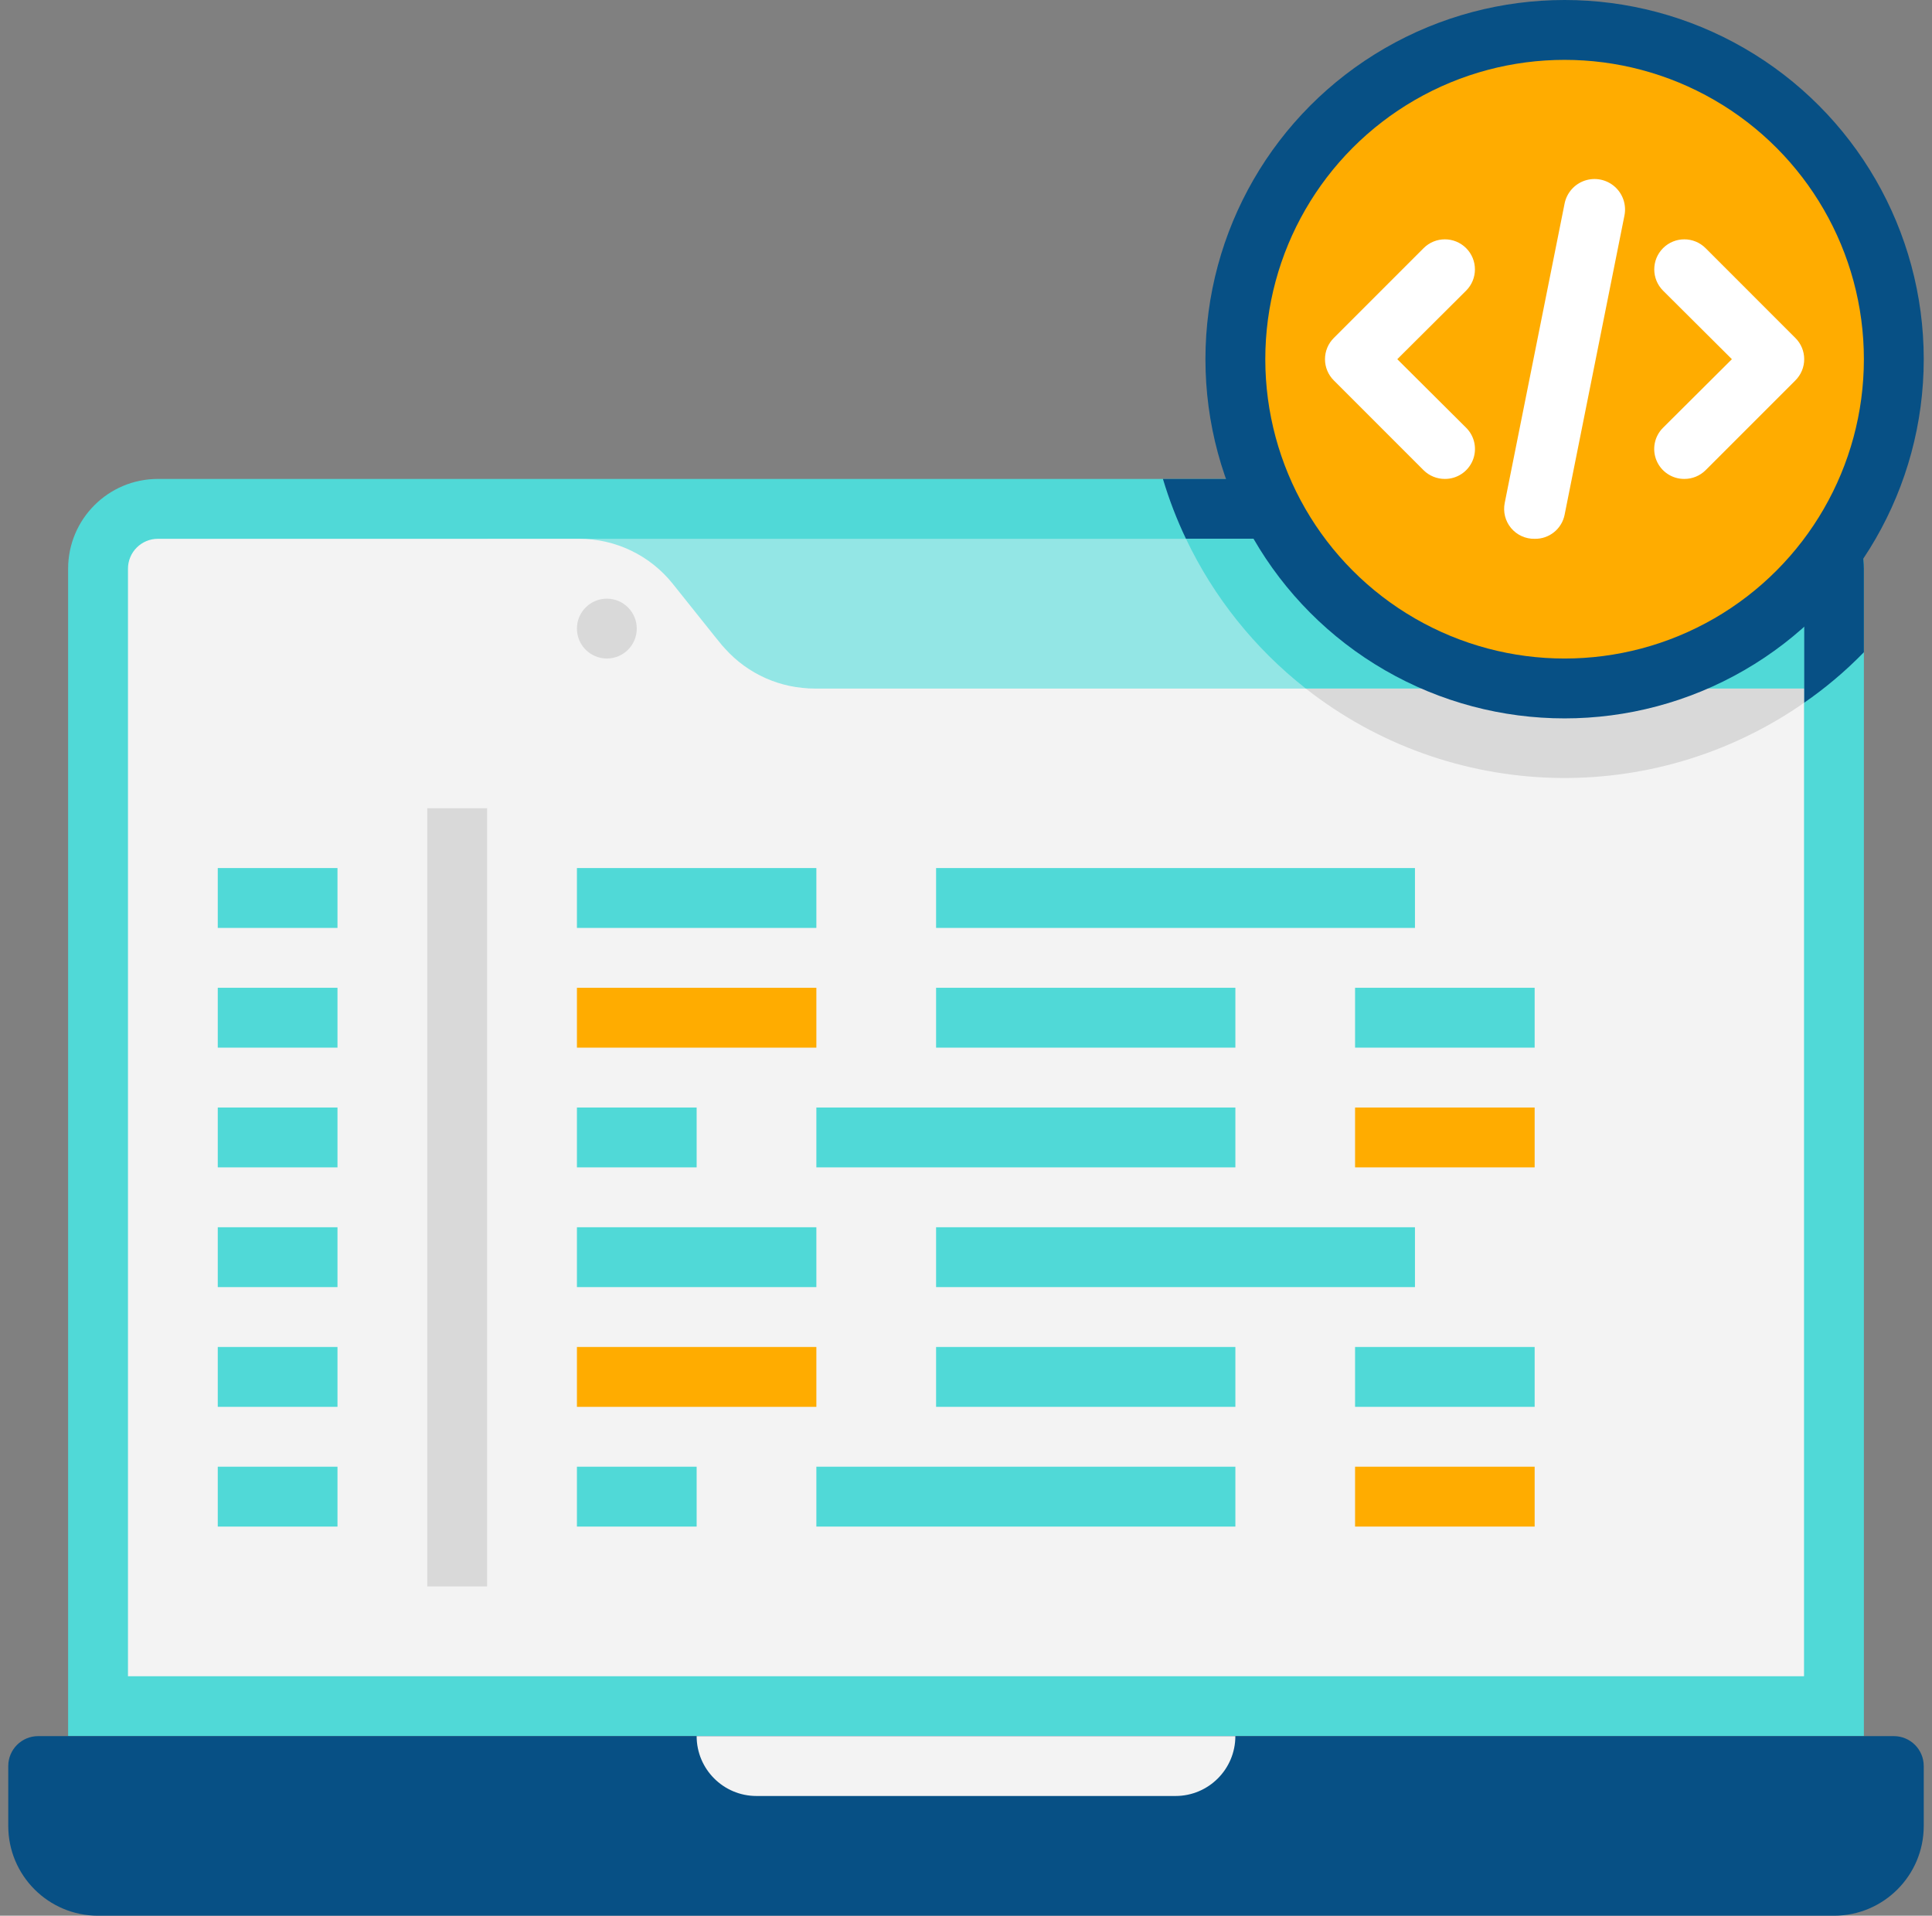
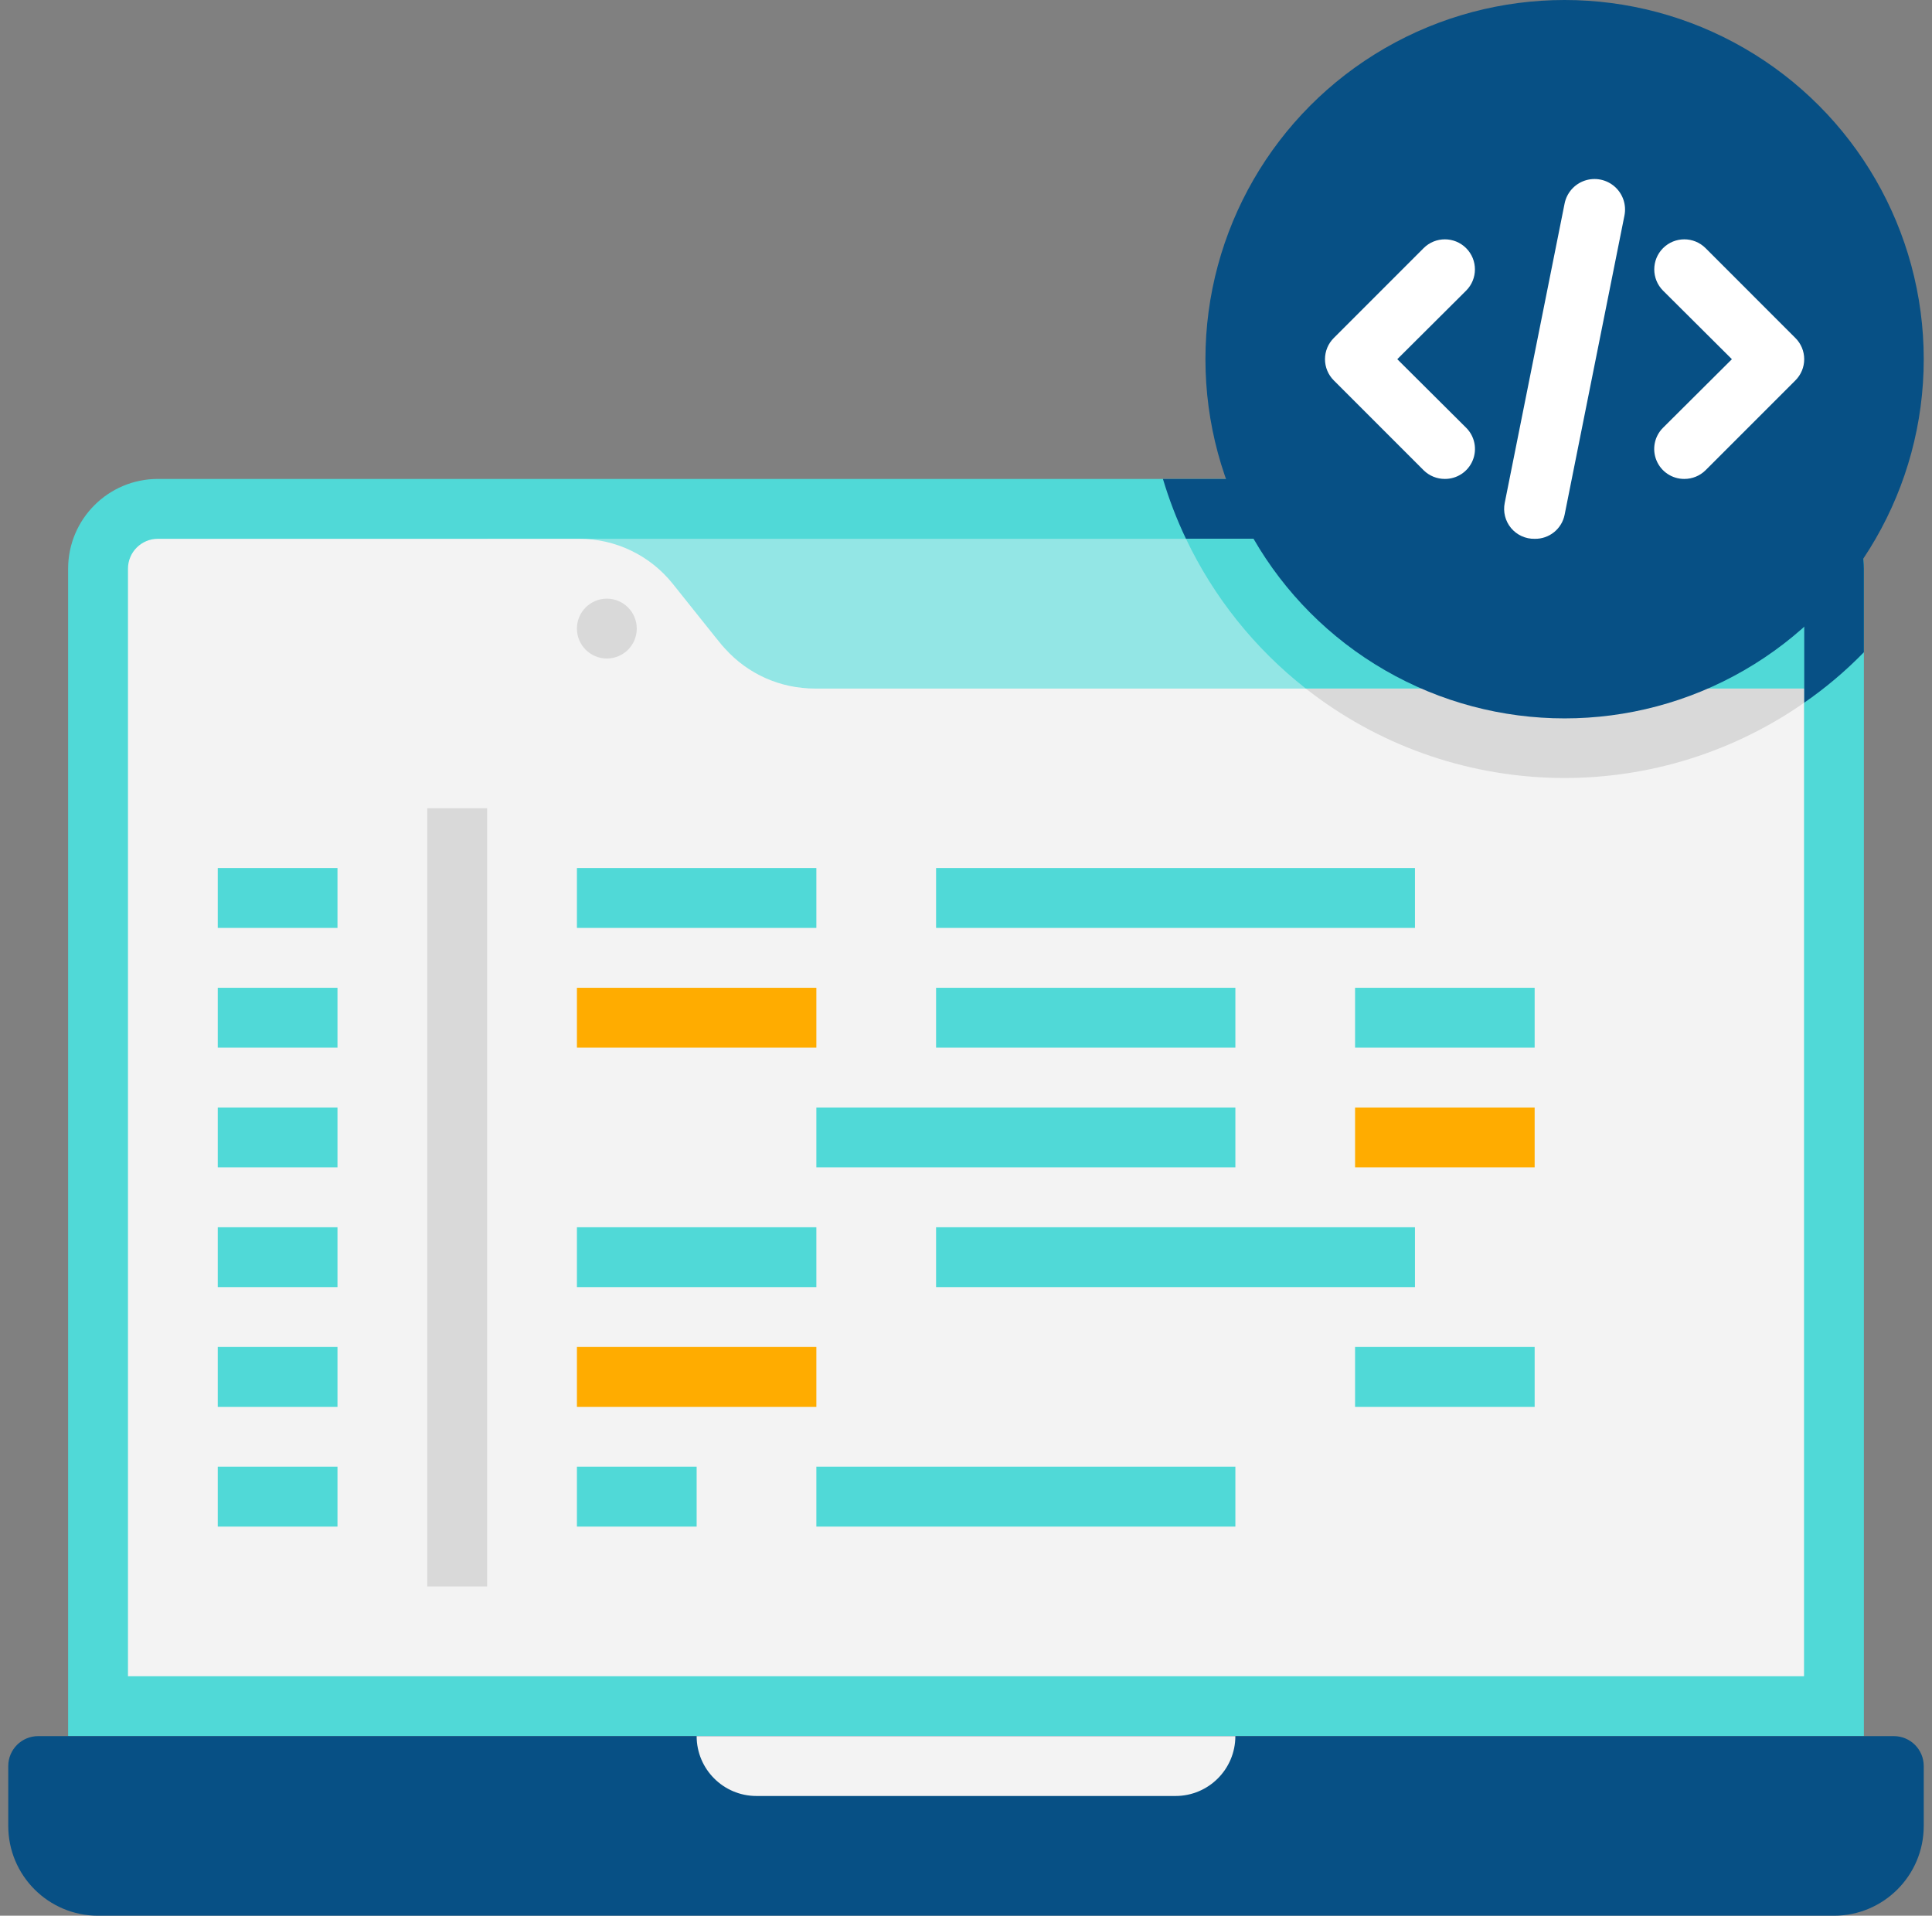
<svg xmlns="http://www.w3.org/2000/svg" width="117" height="116" viewBox="0 0 117 116" fill="none">
  <rect x="0" y="0" width="117" height="116" fill="#808080" stroke="none" />
  <path d="M112.875 34.438V105.125H4.125V34.438C4.125 31.434 6.559 29 9.562 29H107.438C110.441 29 112.875 31.434 112.875 34.438Z" fill="#50D9D7" />
  <path d="M2.312 105.125H114.688C115.689 105.125 116.5 105.936 116.5 106.938V110.562C116.5 113.566 114.066 116 111.062 116H5.938C2.934 116 0.5 113.566 0.5 110.562V106.938C0.5 105.936 1.311 105.125 2.312 105.125Z" fill="#075085" />
  <path d="M109.25 34.438V41.688H36.75L29.5 32.625H107.438C108.439 32.625 109.25 33.437 109.25 34.438Z" fill="#93E6E5" />
  <path d="M109.25 41.688V101.5H7.75V34.438C7.75 33.437 8.561 32.625 9.562 32.625H35.083C37.282 32.626 39.363 33.627 40.737 35.344C43.547 38.86 43.71 39.078 43.909 39.277C45.294 40.821 47.273 41.699 49.347 41.688H109.25Z" fill="#F3F3F3" />
  <path d="M71.188 108.75H45.812C43.81 108.75 42.188 107.127 42.188 105.125H74.812C74.812 107.127 73.189 108.75 71.188 108.75Z" fill="#F3F3F3" />
  <rect x="25.875" y="48.938" width="3.625" height="47.125" fill="#D9D9D9" />
  <rect x="13.188" y="52.562" width="7.25" height="3.625" fill="#50D9D7" />
  <rect x="13.188" y="59.812" width="7.25" height="3.625" fill="#50D9D7" />
  <rect x="13.188" y="67.062" width="7.25" height="3.625" fill="#50D9D7" />
  <rect x="13.188" y="74.312" width="7.25" height="3.625" fill="#50D9D7" />
  <rect x="13.188" y="81.562" width="7.25" height="3.625" fill="#50D9D7" />
  <rect x="13.188" y="88.812" width="7.25" height="3.625" fill="#50D9D7" />
  <rect x="34.938" y="52.562" width="14.5" height="3.625" fill="#50D9D7" />
  <rect x="56.688" y="52.562" width="29" height="3.625" fill="#50D9D7" />
  <rect x="34.938" y="74.312" width="14.5" height="3.625" fill="#50D9D7" />
  <rect x="56.688" y="74.312" width="29" height="3.625" fill="#50D9D7" />
-   <rect x="34.938" y="67.062" width="7.25" height="3.625" fill="#50D9D7" />
  <rect x="49.438" y="67.062" width="25.375" height="3.625" fill="#50D9D7" />
  <rect x="34.938" y="59.812" width="14.5" height="3.625" fill="#FFAC00" />
  <rect x="56.688" y="59.812" width="18.125" height="3.625" fill="#50D9D7" />
  <rect x="82.062" y="59.812" width="10.875" height="3.625" fill="#50D9D7" />
  <rect x="34.938" y="81.562" width="14.5" height="3.625" fill="#FFAC00" />
-   <rect x="56.688" y="81.562" width="18.125" height="3.625" fill="#50D9D7" />
  <rect x="82.062" y="81.562" width="10.875" height="3.625" fill="#50D9D7" />
  <rect x="82.062" y="67.062" width="10.875" height="3.625" fill="#FFAC00" />
  <rect x="34.938" y="88.812" width="7.25" height="3.625" fill="#50D9D7" />
  <rect x="49.438" y="88.812" width="25.375" height="3.625" fill="#50D9D7" />
-   <rect x="82.062" y="88.812" width="10.875" height="3.625" fill="#FFAC00" />
  <path d="M112.875 34.438V39.494C111.769 40.631 110.555 41.657 109.25 42.557V34.438C109.25 33.437 108.439 32.625 107.438 32.625H71.822C71.263 31.455 70.797 30.243 70.426 29H107.438C108.88 29 110.263 29.573 111.282 30.593C112.302 31.612 112.875 32.995 112.875 34.438Z" fill="#075085" />
  <path d="M109.25 41.688V42.557C100.093 48.934 87.846 48.581 79.072 41.688H109.25Z" fill="#D9D9D9" />
  <path d="M109.25 34.438V41.688H79.072C75.987 39.267 73.506 36.165 71.822 32.625H107.437C108.438 32.625 109.25 33.437 109.25 34.438Z" fill="#50D9D7" />
  <circle cx="94.75" cy="21.75" r="21.75" fill="#075085" />
-   <circle cx="94.75" cy="21.75" r="18.125" fill="#FFAC00" />
  <circle cx="36.75" cy="38.062" r="1.812" fill="#D9D9D9" />
  <path d="M87.5 29C87.018 29.002 86.555 28.813 86.213 28.474L80.776 23.037C80.433 22.696 80.24 22.233 80.24 21.75C80.24 21.266 80.433 20.803 80.776 20.463L86.213 15.025C86.924 14.315 88.076 14.315 88.787 15.025C89.498 15.736 89.498 16.888 88.787 17.599L84.618 21.75L88.787 25.9C89.31 26.419 89.467 27.202 89.184 27.882C88.902 28.562 88.236 29.004 87.5 29Z" fill="white" />
  <path d="M102 29C101.264 29.004 100.598 28.562 100.316 27.882C100.033 27.202 100.19 26.419 100.713 25.9L104.882 21.75L100.713 17.599C100.003 16.888 100.003 15.736 100.713 15.025C101.424 14.315 102.576 14.315 103.287 15.025L108.724 20.463C109.068 20.803 109.261 21.266 109.261 21.75C109.261 22.233 109.068 22.696 108.724 23.037L103.287 28.474C102.945 28.813 102.482 29.002 102 29Z" fill="white" />
  <path d="M92.938 32.626C92.387 32.637 91.861 32.397 91.508 31.974C91.156 31.551 91.015 30.99 91.125 30.451L94.75 12.326C94.88 11.678 95.345 11.149 95.97 10.937C96.596 10.726 97.287 10.864 97.783 11.3C98.279 11.736 98.505 12.403 98.375 13.051L94.75 31.176C94.575 32.033 93.813 32.643 92.938 32.626Z" fill="white" />
</svg>